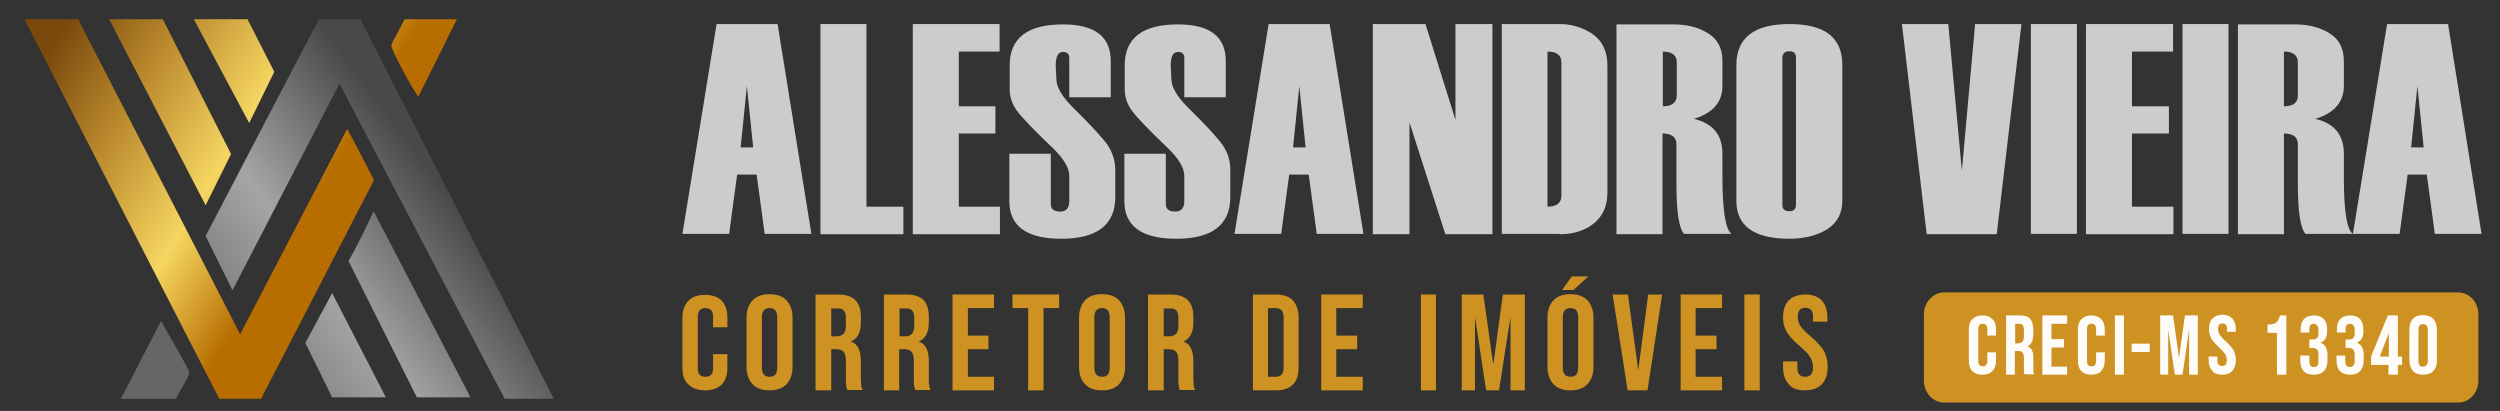
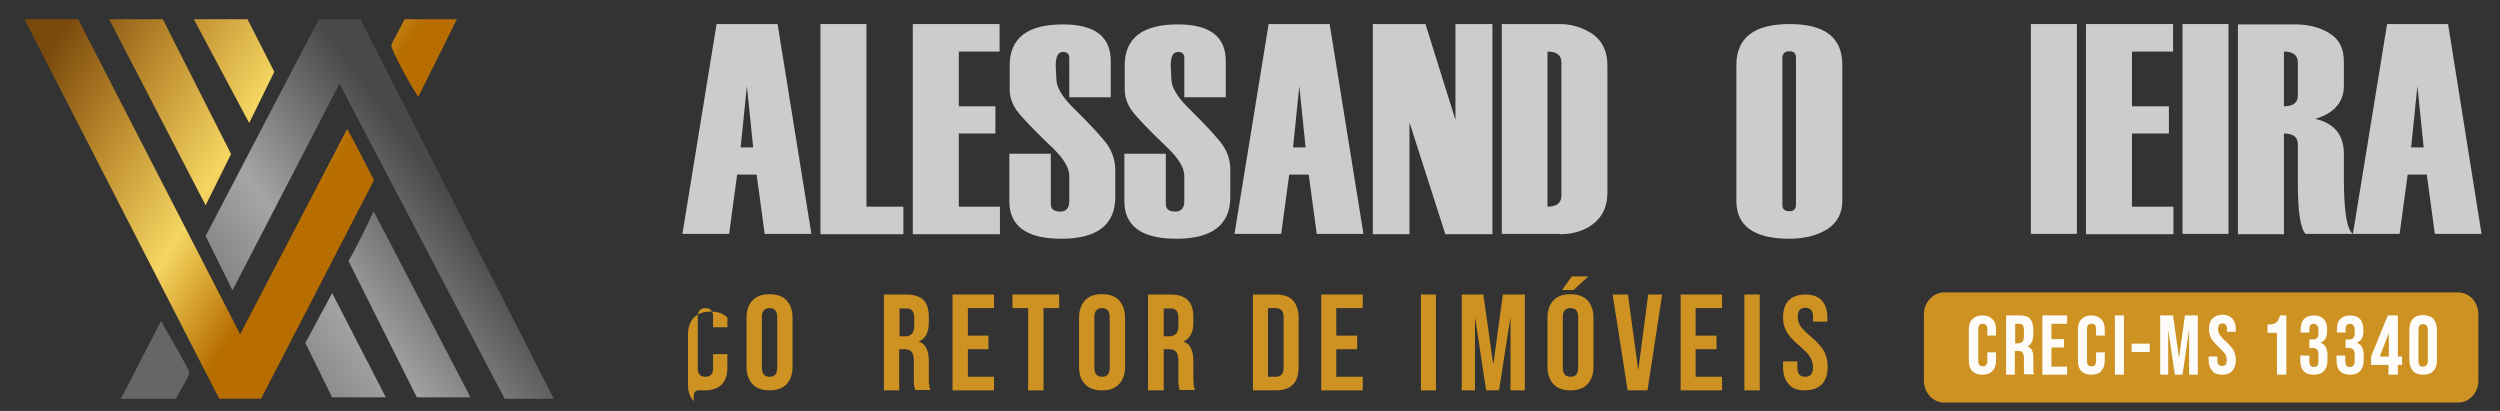
<svg xmlns="http://www.w3.org/2000/svg" version="1.1" id="Camada_1" x="0px" y="0px" viewBox="0 0 717.3 117.9" style="enable-background:new 0 0 717.3 117.9;" xml:space="preserve">
  <rect x="0" y="0" width="717.3" height="117.9" fill="#333333" stroke="none" />
  <style type="text/css">

	.st0{fill-rule:evenodd;clip-rule:evenodd;fill:url(#SVGID_1_);}

	.st1{fill-rule:evenodd;clip-rule:evenodd;fill:url(#SVGID_00000163051155227617179440000006921194605363378098_);}

	.st2{fill-rule:evenodd;clip-rule:evenodd;fill:#CCCCCC;}

	.st3{fill-rule:evenodd;clip-rule:evenodd;fill:#CD9222;}

	.st4{fill-rule:evenodd;clip-rule:evenodd;fill:#FDFCF9;}

</style>
  <linearGradient id="SVGID_1_" gradientUnits="userSpaceOnUse" x1="15.993" y1="10.936" x2="90.729" y2="56.159">
    <stop offset="0" style="stop-color:#7A490C" />
    <stop offset="0.326" style="stop-color:#BC8B2E" />
    <stop offset="0.68" style="stop-color:#F5D661" />
    <stop offset="1" style="stop-color:#B76D00" />
  </linearGradient>
  <path class="st0" d="M131.1,5.5l-11.1,22.3c-3-4.6-7.7-13.5-7.7-14.7c0-0.8,2.6-5,3.8-7.6H131.1z M71,5.5l7.7,15.1l-7.2,14.7   L55.6,5.5H71z M46.7,5.5l19.6,38.7L59,58.9L31.3,5.5H46.7z M22.4,5.5l46.5,90.4L99.6,37c2.6,4.6,5.1,9.7,7.7,14.7l-32.4,62.7h-12   L7,5.5H22.4z" />
  <linearGradient id="SVGID_00000052809738656821105720000010348570369275826362_" gradientUnits="userSpaceOnUse" x1="58.222" y1="109.883" x2="129.521" y2="56.715">
    <stop offset="0" style="stop-color:#666666" />
    <stop offset="0.511" style="stop-color:#A5A5A5" />
    <stop offset="1" style="stop-color:#494949" />
  </linearGradient>
  <path style="fill-rule:evenodd;clip-rule:evenodd;fill:url(#SVGID_00000052809738656821105720000010348570369275826362_);" d="   M54.3,106.8c0,1.3-2.6,5-3.8,7.6H34.7l11.5-22.3C48.8,96.8,54.3,106,54.3,106.8z M110.7,114H95.3l-7.7-15.6l7.7-14.3L110.7,114z    M135,114h-15.4L100,74.9c2.6-4.6,5.1-9.7,7.2-14.3L135,114z M103.4,5.5l55.5,108.9h-14.1L97.4,24L66.7,83.3L59,67.7L91.5,5.5H103.4   z" />
  <path class="st2" d="M212.5,42.3l1.8-17.6l1.8,17.6H212.5z M223.1,6.9h-17.5l-9.8,60.2h13.4l2.3-17h5.6l2.3,17h13.4L223.1,6.9z" />
  <polygon class="st2" points="259.2,59.3 248.6,59.3 248.6,6.9 235.4,6.9 235.4,67.2 259.2,67.2 " />
  <polygon class="st2" points="286.9,59.3 275.1,59.3 275.1,38.3 285.6,38.3 285.6,30.5 275.1,30.5 275.1,14.8 286.8,14.8 286.8,6.9    261.9,6.9 261.9,67.2 286.9,67.2 " />
  <path class="st2" d="M289.6,57.7c0,7.2,5,10.8,14.9,10.8c10.3,0,15.5-4,15.5-12v-7.7c0-2.7-0.8-5-2.2-7.2   c-1.5-2.1-4.9-5.8-10.3-11.1c-2.9-3-4.4-5.6-4.4-7.8l-0.2-3.9c0-2.6,0.7-3.9,2.1-3.9c1.2,0,1.8,0.6,1.8,1.8v11.2h11.9V17.5   c0-7-4.6-10.5-13.7-10.5c-10.2,0-15.3,3.9-15.3,11.8v6.8c0,2.2,0.7,4.3,2.1,6.2c1.4,1.9,4.9,5.6,10.6,11c3,3,4.4,5.5,4.4,7.7v7.2   c0,2-0.9,3-2.6,3c-1.8,0-2.7-0.7-2.7-2.1V44.1h-11.9V57.7z" />
  <path class="st2" d="M322.6,57.7c0,7.2,5,10.8,14.9,10.8c10.3,0,15.5-4,15.5-12v-7.7c0-2.7-0.7-5-2.2-7.2   c-1.5-2.1-4.9-5.8-10.3-11.1c-2.9-3-4.4-5.6-4.4-7.8l-0.2-3.9c0-2.6,0.7-3.9,2.1-3.9c1.2,0,1.8,0.6,1.8,1.8v11.2h11.9V17.5   c0-7-4.6-10.5-13.7-10.5c-10.2,0-15.3,3.9-15.3,11.8v6.8c0,2.2,0.7,4.3,2.1,6.2c1.4,1.9,4.9,5.6,10.6,11c3,3,4.4,5.5,4.4,7.7v7.2   c0,2-0.9,3-2.6,3c-1.8,0-2.7-0.7-2.7-2.1V44.1h-11.9V57.7z" />
  <path class="st2" d="M371,42.3l1.8-17.6l1.8,17.6H371z M381.5,6.9H364l-9.8,60.2h13.4l2.3-17h5.6l2.3,17h13.4L381.5,6.9z" />
  <polygon class="st2" points="428.2,6.9 417.6,6.9 417.6,34.4 409,6.9 393.9,6.9 393.9,67.2 404.4,67.2 404.4,35.1 414.7,67.2    428.2,67.2 " />
  <path class="st2" d="M444,59.3V14.8c2.6,0,4,1,4,3.1v38.2C448,58.2,446.7,59.3,444,59.3z M447.5,67.2c3.9,0,7.2-1,9.8-3.1   c2.6-2.1,3.9-5,3.9-8.8V18.8c0-4-1.4-7-4.2-9c-2.8-1.9-6-2.9-9.6-2.9h-16.5v60.2H447.5z" />
-   <path class="st2" d="M477.1,30.5V14.8c2.6,0,4,1,4,3.1v9.6C481,29.5,479.7,30.5,477.1,30.5z M494.2,50.7v-6.6c0-5.4-2.7-8.7-8.2-10   c5.4-1.6,8.2-4.8,8.2-9.4v-7.2c0-3.7-1.4-6.3-4.2-8c-2.8-1.7-6-2.5-9.8-2.5h-16.4v60.2h13.2V38.3c2.6,0,4,1,4,3.1V49v3.6v0.1   c0,7.9,0.7,12.8,2.2,14.4h13.6C495.1,65.9,494.2,60.4,494.2,50.7z" />
  <path class="st2" d="M513.4,60.6c-1.4,0-2-0.6-2-1.9V16.6c0-1.2,0.7-1.9,2-1.9c1.3,0,1.9,0.6,1.9,1.9v42.1   C515.3,60,514.7,60.6,513.4,60.6z M513.4,68.5c4.5,0,8.1-1,11-2.8c2.8-1.9,4.2-4.6,4.2-8.1V18.6c0-7.8-5-11.7-15.1-11.7   c-10.2,0-15.3,3.9-15.3,11.8v38.9C498.2,64.8,503.2,68.5,513.4,68.5z" />
-   <polygon class="st2" points="566.7,6.9 562.9,49 559,6.9 545.7,6.9 552.8,67.2 572.9,67.2 580,6.9 " />
  <rect x="582.7" y="6.9" class="st2" width="13.2" height="60.2" />
  <polygon class="st2" points="623.6,59.3 611.7,59.3 611.7,38.3 622.3,38.3 622.3,30.5 611.7,30.5 611.7,14.8 623.5,14.8 623.5,6.9    598.5,6.9 598.5,67.2 623.6,67.2 " />
  <rect x="626.2" y="6.9" class="st2" width="13.2" height="60.2" />
  <path class="st2" d="M655.3,30.5V14.8c2.6,0,4,1,4,3.1v9.6C659.3,29.5,657.9,30.5,655.3,30.5z M672.5,50.7v-6.6   c0-5.4-2.7-8.7-8.2-10c5.4-1.6,8.2-4.8,8.2-9.4v-7.2c0-3.7-1.4-6.3-4.2-8c-2.8-1.7-6-2.5-9.8-2.5h-16.4v60.2h13.2V38.3   c2.6,0,4,1,4,3.1V49v3.6v0.1c0,7.9,0.7,12.8,2.2,14.4h13.6C673.3,65.9,672.5,60.4,672.5,50.7z" />
  <path class="st2" d="M691.8,42.3l1.8-17.6l1.8,17.6H691.8z M702.4,6.9h-17.5l-9.8,60.2h13.4l2.3-17h5.5l2.3,17h13.4L702.4,6.9z" />
-   <path class="st3" d="M202.3,112c2.1,0,3.7-0.6,4.8-1.7c1.1-1.1,1.6-2.8,1.6-4.9v-3.8h-4.1v4.1c0,1.6-0.8,2.4-2.2,2.4   c-1.5,0-2.2-0.8-2.2-2.4V90.9c0-1.6,0.7-2.5,2.2-2.5c1.4,0,2.2,0.8,2.2,2.4v3.1h4.1v-2.8c0-2.1-0.6-3.7-1.6-4.8   c-1.1-1.1-2.7-1.7-4.8-1.7c-2.1,0-3.7,0.6-4.8,1.7c-1.1,1.2-1.7,2.8-1.7,4.8v14.4c0,2.1,0.5,3.7,1.7,4.8   C198.7,111.4,200.2,112,202.3,112z" />
+   <path class="st3" d="M202.3,112c2.1,0,3.7-0.6,4.8-1.7c1.1-1.1,1.6-2.8,1.6-4.9v-3.8h-4.1v4.1c0,1.6-0.8,2.4-2.2,2.4   c-1.5,0-2.2-0.8-2.2-2.4V90.9c0-1.6,0.7-2.5,2.2-2.5c1.4,0,2.2,0.8,2.2,2.4v3.1h4.1v-2.8c-1.1-1.1-2.7-1.7-4.8-1.7c-2.1,0-3.7,0.6-4.8,1.7c-1.1,1.2-1.7,2.8-1.7,4.8v14.4c0,2.1,0.5,3.7,1.7,4.8   C198.7,111.4,200.2,112,202.3,112z" />
  <path class="st3" d="M220.8,108.1c-1.5,0-2.2-0.9-2.2-2.6V91c0-1.7,0.7-2.6,2.2-2.6c1.5,0,2.2,0.9,2.2,2.6v14.5   C223,107.3,222.3,108.1,220.8,108.1z M220.8,112c2.1,0,3.8-0.6,4.9-1.8c1.1-1.2,1.7-2.8,1.7-5v-14c0-2.1-0.6-3.8-1.7-5   c-1.1-1.2-2.8-1.8-4.9-1.8c-2.1,0-3.8,0.6-4.9,1.8c-1.1,1.2-1.7,2.8-1.7,5v14c0,2.1,0.6,3.8,1.7,5C217,111.4,218.6,112,220.8,112z" />
-   <path class="st3" d="M238.5,96.4v-7.9h2c0.8,0,1.3,0.2,1.7,0.7c0.4,0.5,0.5,1.2,0.5,2.2v2.1c0,1.1-0.2,1.8-0.7,2.3   c-0.4,0.4-1.1,0.7-1.9,0.7H238.5z M234.1,112h4.4v-11.8h1.5c1,0,1.7,0.3,2.1,0.8c0.4,0.5,0.6,1.4,0.6,2.6v5c0,1,0,1.7,0.1,2.1   c0,0.4,0.2,0.8,0.3,1.2h4.4c-0.2-0.4-0.4-0.9-0.4-1.4c0-0.5-0.1-1.1-0.1-1.9v-4.8c0-1.6-0.2-2.9-0.7-3.9c-0.5-1-1.2-1.6-2.2-1.9V98   c1.9-0.8,2.9-2.6,2.9-5.4v-1.7c0-2.1-0.5-3.7-1.6-4.8c-1-1-2.7-1.6-4.9-1.6h-6.5V112z" />
  <path class="st3" d="M258.1,96.4v-7.9h2c0.8,0,1.3,0.2,1.7,0.7c0.4,0.5,0.5,1.2,0.5,2.2v2.1c0,1.1-0.2,1.8-0.7,2.3s-1.1,0.7-1.9,0.7   H258.1z M253.7,112h4.3v-11.8h1.5c1,0,1.7,0.3,2.1,0.8c0.4,0.5,0.6,1.4,0.6,2.6v5c0,1,0,1.7,0.1,2.1c0,0.4,0.2,0.8,0.3,1.2h4.4   c-0.2-0.4-0.4-0.9-0.4-1.4c-0.1-0.5-0.1-1.1-0.1-1.9v-4.8c0-1.6-0.2-2.9-0.7-3.9c-0.5-1-1.2-1.6-2.2-1.9V98c1.9-0.8,2.9-2.6,2.9-5.4   v-1.7c0-2.1-0.5-3.7-1.5-4.8c-1-1-2.7-1.6-4.9-1.6h-6.5V112z" />
  <polygon class="st3" points="273.3,112 285.2,112 285.2,108.1 277.7,108.1 277.7,100.2 283.6,100.2 283.6,96.3 277.7,96.3    277.7,88.4 285.2,88.4 285.2,84.5 273.3,84.5 " />
  <polygon class="st3" points="295,112 299.4,112 299.4,88.4 303.9,88.4 303.9,84.5 290.5,84.5 290.5,88.4 295,88.4 " />
  <path class="st3" d="M316.2,108.1c-1.5,0-2.2-0.9-2.2-2.6V91c0-1.7,0.7-2.6,2.2-2.6c1.5,0,2.2,0.9,2.2,2.6v14.5   C318.4,107.3,317.7,108.1,316.2,108.1z M316.2,112c2.1,0,3.8-0.6,4.9-1.8c1.1-1.2,1.7-2.8,1.7-5v-14c0-2.1-0.6-3.8-1.7-5   c-1.1-1.2-2.8-1.8-4.9-1.8s-3.8,0.6-4.9,1.8c-1.1,1.2-1.7,2.8-1.7,5v14c0,2.1,0.5,3.8,1.7,5C312.4,111.4,314,112,316.2,112z" />
  <path class="st3" d="M333.9,96.4v-7.9h2c0.8,0,1.3,0.2,1.7,0.7c0.4,0.5,0.5,1.2,0.5,2.2v2.1c0,1.1-0.2,1.8-0.7,2.3   c-0.4,0.4-1.1,0.7-1.9,0.7H333.9z M329.5,112h4.4v-11.8h1.5c1,0,1.7,0.3,2.1,0.8c0.4,0.5,0.6,1.4,0.6,2.6v5c0,1,0,1.7,0.1,2.1   c0,0.4,0.2,0.8,0.3,1.2h4.4c-0.2-0.4-0.4-0.9-0.4-1.4c0-0.5-0.1-1.1-0.1-1.9v-4.8c0-1.6-0.2-2.9-0.7-3.9c-0.5-1-1.2-1.6-2.2-1.9V98   c1.9-0.8,2.9-2.6,2.9-5.4v-1.7c0-2.1-0.5-3.7-1.6-4.8c-1-1-2.7-1.6-4.9-1.6h-6.5V112z" />
  <path class="st3" d="M363.8,108.1V88.4h2.2c0.7,0,1.3,0.2,1.7,0.6c0.4,0.4,0.6,1.1,0.6,2v14.4c0,0.9-0.2,1.6-0.6,2.1   c-0.4,0.4-0.9,0.6-1.7,0.6H363.8z M359.5,112h6.6c2.2,0,3.8-0.6,4.9-1.7c1.1-1.1,1.6-2.8,1.6-5.1V91.3c0-2.2-0.6-3.9-1.6-5.1   c-1.1-1.1-2.7-1.7-4.9-1.7h-6.6V112z" />
  <polygon class="st3" points="379.1,112 391,112 391,108.1 383.4,108.1 383.4,100.2 389.4,100.2 389.4,96.3 383.4,96.3 383.4,88.4    391,88.4 391,84.5 379.1,84.5 " />
  <rect x="407.7" y="84.5" class="st3" width="4.3" height="27.5" />
  <polygon class="st3" points="419.4,112 423.2,112 423.2,91.5 423.3,91.5 426.4,112 430.1,112 433.3,91.5 433.4,91.5 433.4,112    437.5,112 437.5,84.5 431.2,84.5 428.5,104.3 428.4,104.3 425.6,84.5 419.4,84.5 " />
  <path class="st3" d="M448.2,83.2h3.3l4.2-3.9H451L448.2,83.2z M450.6,108.1c-1.5,0-2.2-0.9-2.2-2.6V91c0-1.7,0.7-2.6,2.2-2.6   c1.5,0,2.2,0.9,2.2,2.6v14.5C452.8,107.3,452.1,108.1,450.6,108.1z M450.6,112c2.1,0,3.8-0.6,4.9-1.8c1.1-1.2,1.7-2.8,1.7-5v-14   c0-2.1-0.6-3.8-1.7-5c-1.1-1.2-2.8-1.8-4.9-1.8c-2.1,0-3.8,0.6-4.9,1.8c-1.1,1.2-1.7,2.8-1.7,5v14c0,2.1,0.6,3.8,1.7,5   C446.8,111.4,448.4,112,450.6,112z" />
  <polygon class="st3" points="467,112 472.7,112 476.9,84.5 472.9,84.5 470.1,105.9 470,105.9 467.1,84.5 462.7,84.5 " />
  <polygon class="st3" points="482.2,112 494.1,112 494.1,108.1 486.5,108.1 486.5,100.2 492.5,100.2 492.5,96.3 486.5,96.3    486.5,88.4 494.1,88.4 494.1,84.5 482.2,84.5 " />
  <rect x="500.5" y="84.5" class="st3" width="4.4" height="27.5" />
  <path class="st3" d="M517.8,112c2.1,0,3.8-0.6,4.9-1.7c1.1-1.2,1.7-2.8,1.7-5.1c0-1.7-0.4-3.1-1-4.4c-0.7-1.2-1.9-2.6-3.8-4.2   c-1.4-1.2-2.4-2.2-3-3c-0.5-0.8-0.8-1.7-0.8-2.7c0-1.7,0.7-2.6,2.2-2.6c0.7,0,1.2,0.2,1.6,0.6c0.4,0.4,0.6,1.1,0.6,2v1.4h4.1v-1.1   c0-2.2-0.5-3.8-1.6-5c-1.1-1.1-2.6-1.7-4.7-1.7c-2.1,0-3.7,0.6-4.8,1.7c-1.1,1.2-1.6,2.8-1.6,4.9c0,1.6,0.3,2.9,1.1,4.2   c0.7,1.2,2,2.6,3.8,4.1c1.4,1.2,2.4,2.2,2.9,3.1c0.5,0.9,0.8,1.8,0.8,2.9c0,0.9-0.2,1.6-0.6,2.1c-0.4,0.4-1,0.6-1.7,0.6   c-1.5,0-2.2-0.9-2.2-2.6v-1.8h-4.1v1.5c0,2.2,0.5,3.8,1.6,5C514.1,111.4,515.7,112,517.8,112z" />
  <path class="st3" d="M557.8,83.9h147.5c3.2,0,5.8,2.8,5.8,6.3v19c0,3.5-2.6,6.3-5.8,6.3H557.8c-3.2,0-5.8-2.8-5.8-6.3v-19   C552,86.8,554.6,83.9,557.8,83.9z" />
  <path class="st4" d="M568.8,107.5c1.2,0,2.2-0.3,2.9-1.1c0.7-0.7,1-1.7,1-3v-2.3h-2.5v2.5c0,1-0.5,1.5-1.3,1.5s-1.3-0.5-1.3-1.5   v-9.2c0-1,0.4-1.5,1.3-1.5s1.3,0.5,1.3,1.5v1.9h2.5v-1.7c0-1.3-0.3-2.3-1-3c-0.7-0.7-1.6-1.1-2.9-1.1c-1.3,0-2.2,0.4-2.9,1.1   c-0.7,0.7-1,1.7-1,3v8.9c0,1.3,0.3,2.3,1,3C566.6,107.2,567.5,107.5,568.8,107.5z" />
  <path class="st4" d="M578.2,98.4v-5.5h1.2c0.5,0,0.8,0.2,1,0.5c0.2,0.3,0.3,0.8,0.3,1.5v1.5c0,0.7-0.1,1.2-0.4,1.6   c-0.3,0.3-0.7,0.5-1.2,0.5H578.2z M575.5,107.5h2.6v-6.8h0.9c0.6,0,1,0.1,1.3,0.4c0.2,0.3,0.4,0.8,0.4,1.5v2.9c0,0.6,0,1,0,1.2   c0,0.2,0.1,0.5,0.2,0.7h2.7c-0.1-0.3-0.2-0.5-0.2-0.8c0-0.3,0-0.7,0-1.1v-2.8c0-1-0.1-1.7-0.4-2.2c-0.3-0.6-0.7-0.9-1.3-1.1v0   c1.1-0.5,1.7-1.7,1.7-3.6v-1.1c0-1.4-0.3-2.5-0.9-3.2c-0.6-0.7-1.6-1-3-1h-3.9V107.5z" />
  <polygon class="st4" points="586,107.5 593.1,107.5 593.1,105.2 588.6,105.2 588.6,99.7 592.2,99.7 592.2,97.3 588.6,97.3    588.6,92.9 593.1,92.9 593.1,90.5 586,90.5 " />
  <path class="st4" d="M600.1,107.5c1.2,0,2.2-0.3,2.8-1.1c0.7-0.7,1-1.7,1-3v-2.3h-2.5v2.5c0,1-0.4,1.5-1.3,1.5   c-0.9,0-1.3-0.5-1.3-1.5v-9.2c0-1,0.4-1.5,1.3-1.5c0.9,0,1.3,0.5,1.3,1.5v1.9h2.5v-1.7c0-1.3-0.3-2.3-1-3c-0.7-0.7-1.6-1.1-2.8-1.1   c-1.3,0-2.2,0.4-2.9,1.1c-0.7,0.7-1,1.7-1,3v8.9c0,1.3,0.3,2.3,1,3C597.9,107.2,598.8,107.5,600.1,107.5z" />
  <rect x="606.8" y="90.5" class="st4" width="2.6" height="17" />
  <rect x="611.6" y="98.6" class="st4" width="5.2" height="2.4" />
  <polygon class="st4" points="619.8,107.5 622.1,107.5 622.1,94.6 622.1,94.6 624,107.5 626.2,107.5 628.1,94.6 628.1,94.6    628.1,107.5 630.6,107.5 630.6,90.5 626.9,90.5 625.2,102.7 625.2,102.7 623.5,90.5 619.8,90.5 " />
  <path class="st4" d="M637.6,107.5c1.3,0,2.2-0.3,2.9-1.1c0.7-0.7,1-1.8,1-3.1c0-1-0.2-1.9-0.6-2.7c-0.4-0.8-1.2-1.6-2.2-2.6   c-0.9-0.7-1.4-1.4-1.8-1.9c-0.3-0.5-0.5-1.1-0.5-1.7c0-1,0.4-1.6,1.3-1.6c0.4,0,0.7,0.2,1,0.4c0.2,0.3,0.3,0.7,0.3,1.2v0.8h2.5v-0.7   c0-1.3-0.3-2.3-1-3.1c-0.6-0.7-1.6-1.1-2.8-1.1c-1.3,0-2.2,0.4-2.9,1.1c-0.7,0.7-1,1.7-1,3c0,1,0.2,1.8,0.6,2.6   c0.4,0.8,1.2,1.6,2.2,2.6c0.8,0.7,1.4,1.4,1.8,1.9c0.3,0.5,0.5,1.1,0.5,1.8c0,0.6-0.1,1-0.3,1.3c-0.2,0.3-0.6,0.4-1,0.4   c-0.9,0-1.4-0.5-1.4-1.6v-1.1h-2.5v0.9c0,1.3,0.3,2.4,1,3.1C635.3,107.2,636.3,107.5,637.6,107.5z" />
  <path class="st4" d="M653.4,107.5h2.6v-17h-1.8c-0.2,0.7-0.5,1.2-0.7,1.6c-0.3,0.4-0.6,0.6-1.1,0.8c-0.5,0.2-1.1,0.2-1.8,0.2v2.4   h2.7V107.5z" />
  <path class="st4" d="M663.9,107.5c1.3,0,2.2-0.3,2.9-1.1c0.7-0.7,1-1.7,1-3.1v-1.5c0-0.9-0.2-1.6-0.5-2.2c-0.3-0.6-0.8-1-1.5-1.3v0   c0.6-0.2,1.1-0.6,1.4-1.1c0.3-0.5,0.5-1.2,0.5-2.1v-0.6c0-1.3-0.3-2.3-1-3c-0.7-0.7-1.6-1-2.8-1s-2.2,0.4-2.8,1c-0.7,0.7-1,1.7-1,3   v0.9h2.5v-1c0-1,0.4-1.5,1.3-1.5c0.4,0,0.7,0.2,0.9,0.4c0.2,0.3,0.4,0.7,0.4,1.2v1.2c0,0.6-0.1,1-0.4,1.3c-0.3,0.3-0.7,0.4-1.2,0.4   h-1v2.4h0.9c0.6,0,1,0.2,1.3,0.5c0.3,0.3,0.4,0.9,0.4,1.7v1.4c0,0.7-0.1,1.2-0.3,1.5s-0.6,0.4-1,0.4c-0.9,0-1.3-0.5-1.3-1.7V102H660   v1.4c0,1.3,0.3,2.4,1,3.1C661.6,107.2,662.6,107.5,663.9,107.5z" />
  <path class="st4" d="M674.3,107.5c1.3,0,2.2-0.3,2.9-1.1c0.7-0.7,1-1.7,1-3.1v-1.5c0-0.9-0.2-1.6-0.5-2.2c-0.3-0.6-0.8-1-1.5-1.3v0   c0.6-0.2,1.1-0.6,1.4-1.1c0.3-0.5,0.5-1.2,0.5-2.1v-0.6c0-1.3-0.3-2.3-1-3c-0.7-0.7-1.6-1-2.8-1s-2.2,0.4-2.8,1c-0.7,0.7-1,1.7-1,3   v0.9h2.5v-1c0-1,0.4-1.5,1.3-1.5c0.4,0,0.7,0.2,0.9,0.4c0.2,0.3,0.4,0.7,0.4,1.2v1.2c0,0.6-0.2,1-0.4,1.3c-0.3,0.3-0.7,0.4-1.2,0.4   h-1v2.4h0.9c0.6,0,1,0.2,1.3,0.5c0.3,0.3,0.4,0.9,0.4,1.7v1.4c0,0.7-0.1,1.2-0.4,1.5s-0.6,0.4-1,0.4c-0.9,0-1.3-0.5-1.3-1.7V102   h-2.5v1.4c0,1.3,0.3,2.4,1,3.1C672.1,107.2,673,107.5,674.3,107.5z" />
  <path class="st4" d="M682.8,102.3l2.6-6.7h0v6.7H682.8z M685.4,107.5h2.6v-2.8h1.2v-2.4H688V90.5h-2.9l-4.8,11.8v2.4h5V107.5z" />
  <path class="st4" d="M695.2,105.2c-0.9,0-1.3-0.5-1.3-1.6v-9c0-1.1,0.4-1.6,1.3-1.6c0.9,0,1.4,0.6,1.4,1.6v9   C696.6,104.6,696.1,105.2,695.2,105.2z M695.2,107.5c1.3,0,2.3-0.3,3-1.1c0.7-0.7,1-1.7,1-3.1v-8.7c0-1.3-0.4-2.3-1-3.1   c-0.7-0.7-1.7-1.1-3-1.1c-1.3,0-2.3,0.4-2.9,1.1c-0.7,0.7-1,1.8-1,3.1v8.7c0,1.3,0.3,2.3,1,3.1C693,107.2,694,107.5,695.2,107.5z" />
</svg>